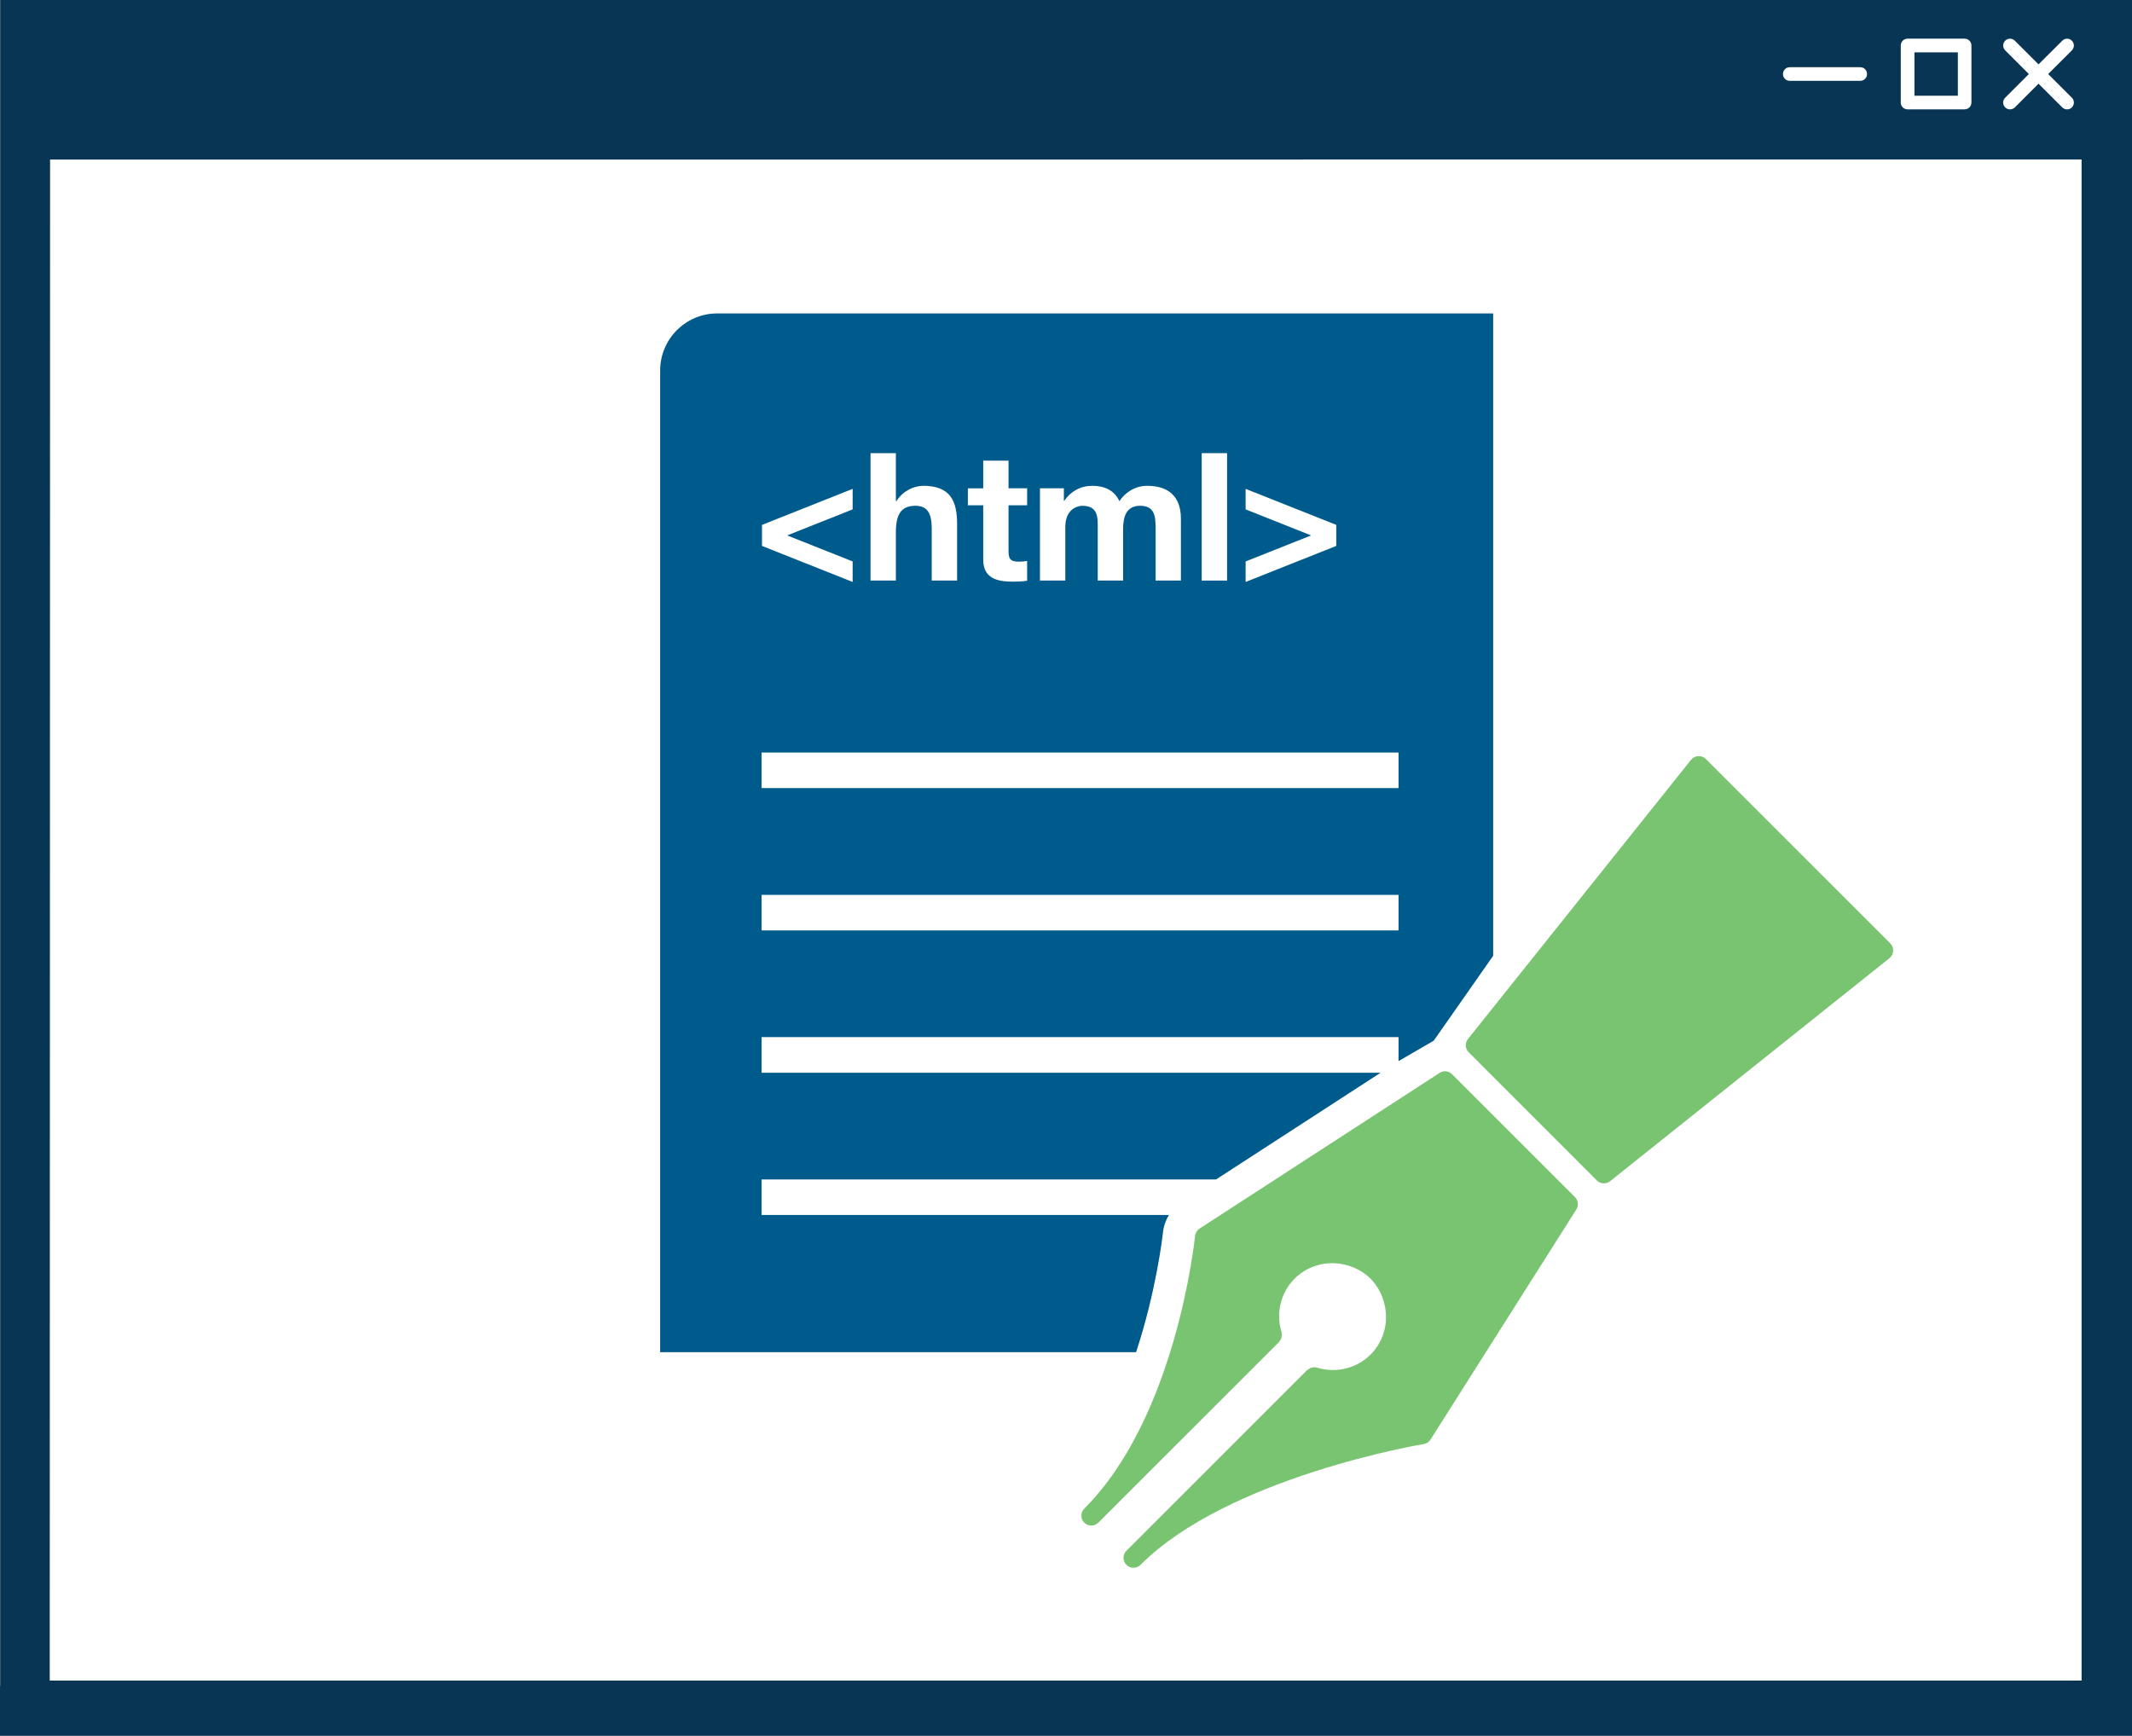
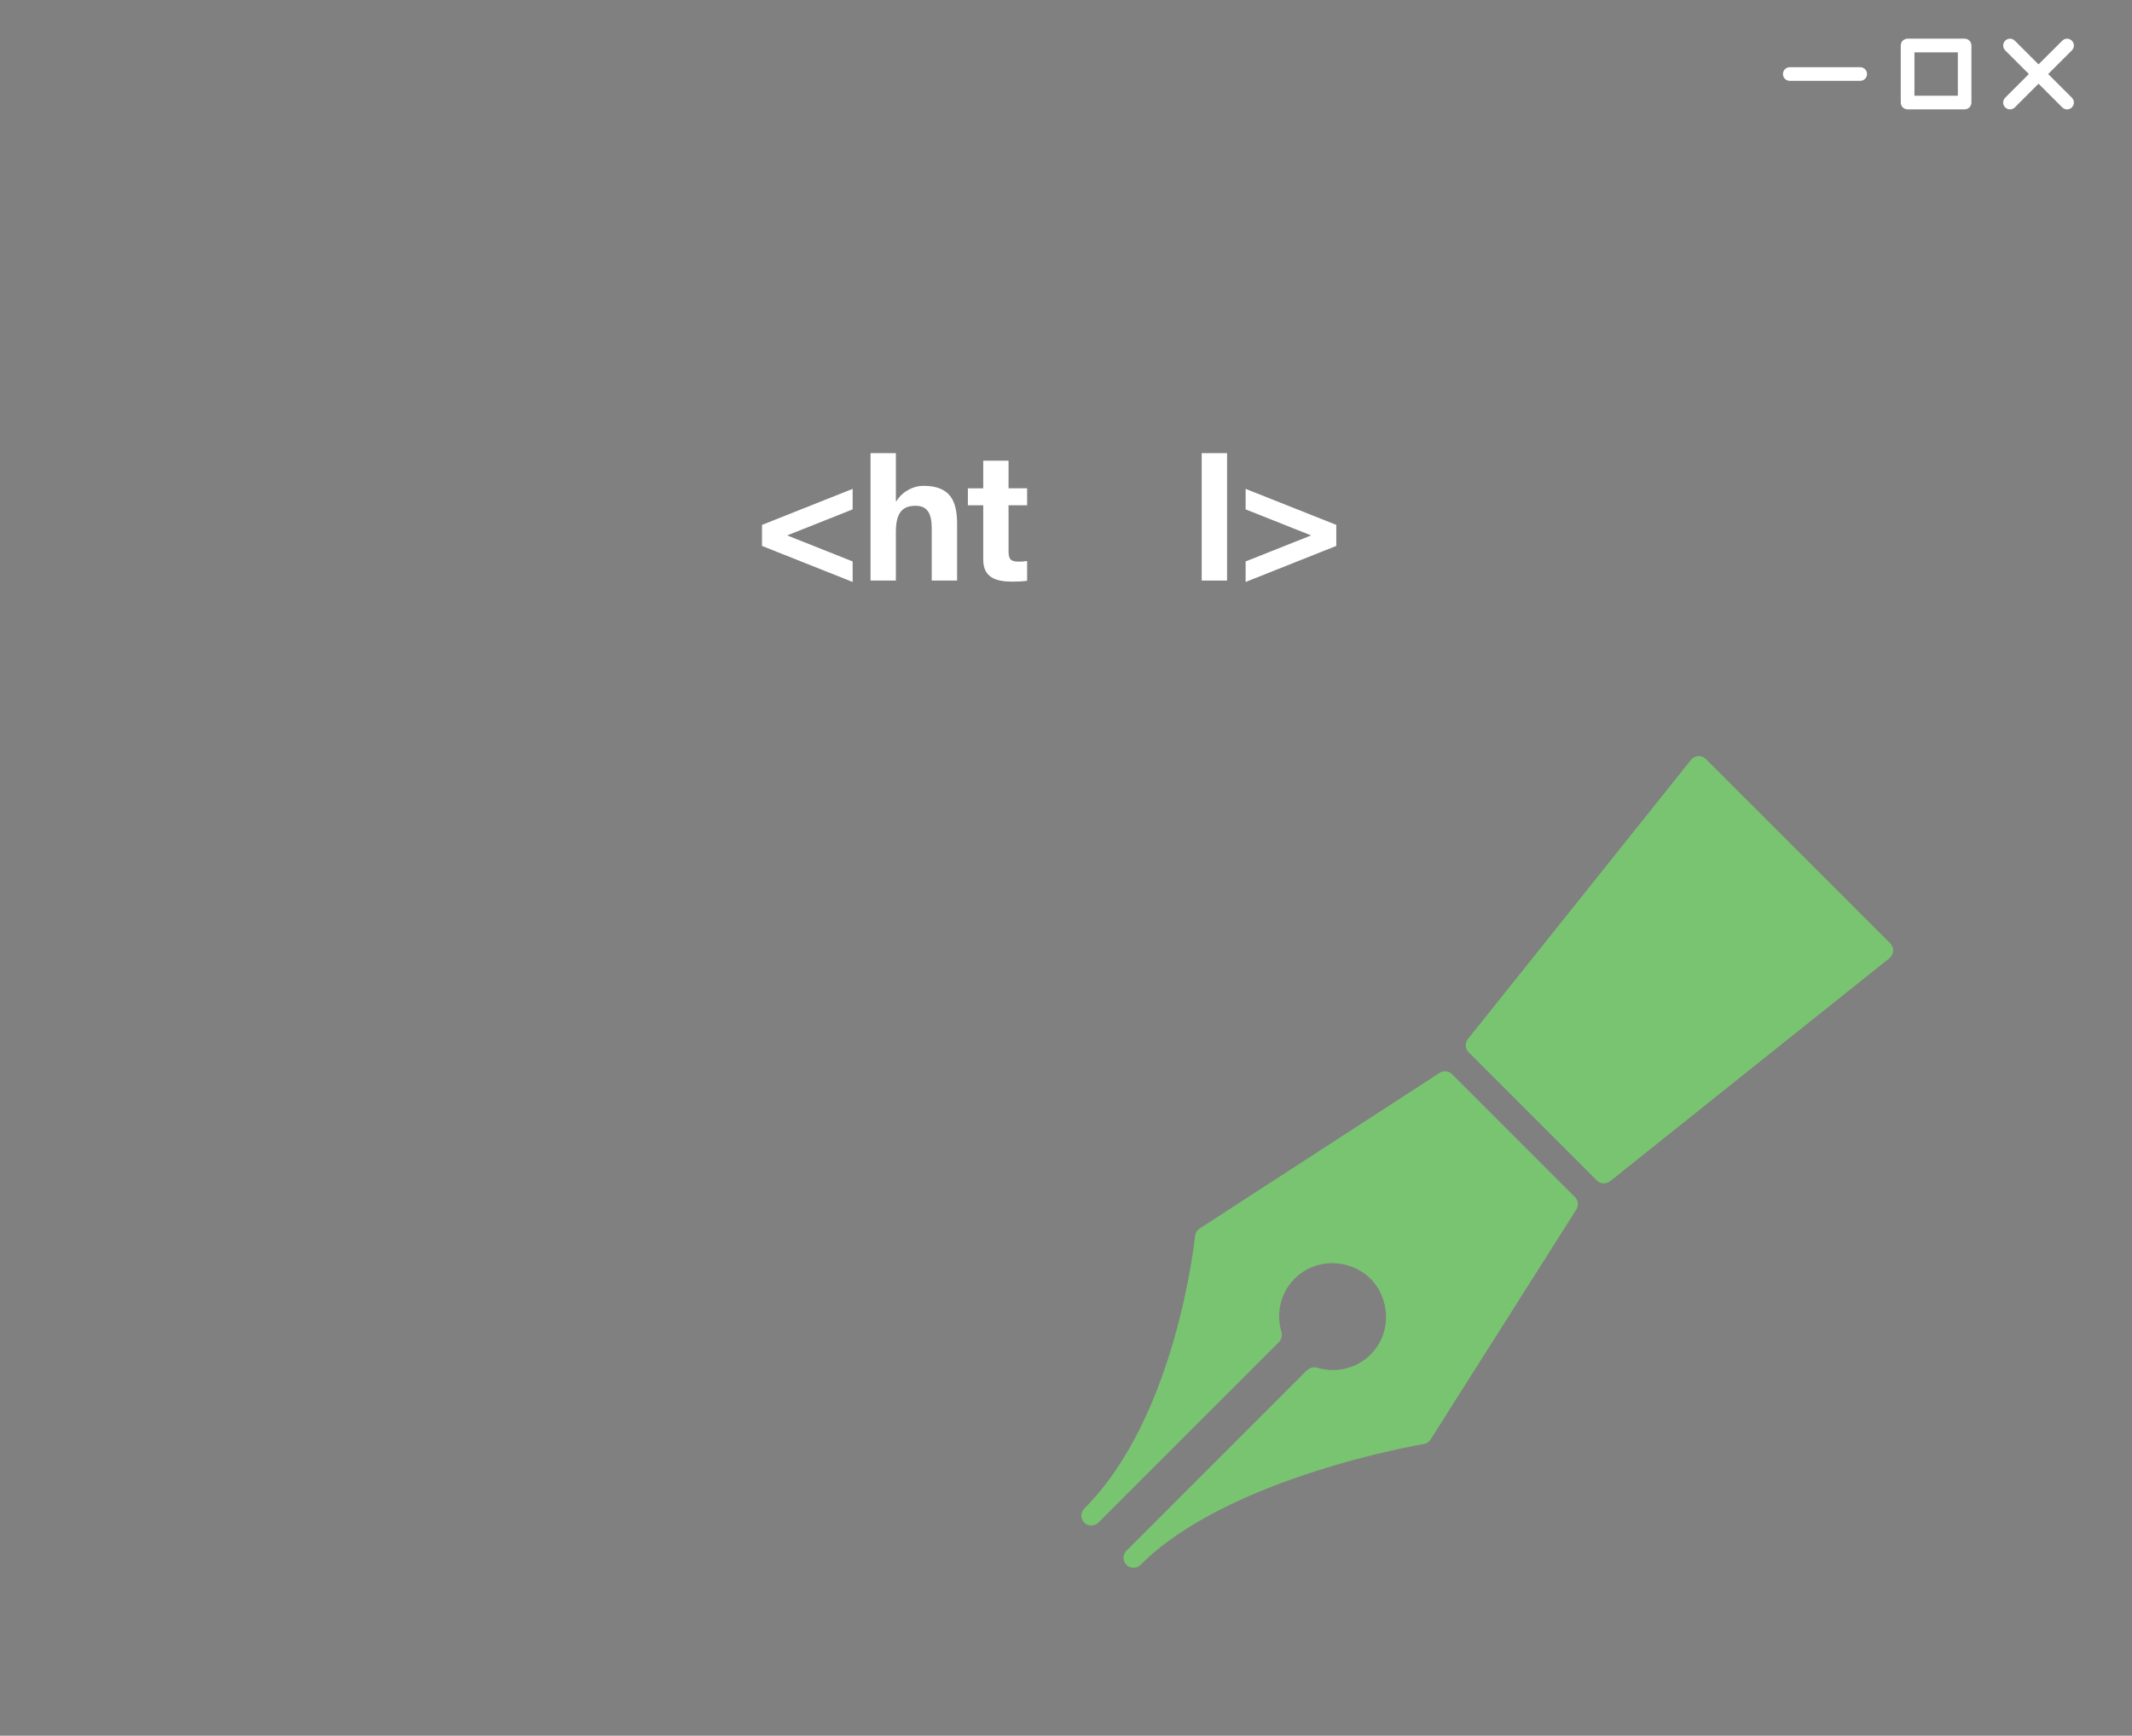
<svg xmlns="http://www.w3.org/2000/svg" version="1.1" id="Layer_1" x="0px" y="0px" width="111.608px" height="90.879px" viewBox="0 0 111.608 90.879" style="enable-background:new 0 0 111.608 90.879;" xml:space="preserve">
  <rect x="0" y="0" width="111.608" height="90.879" fill="#808080" stroke="none" />
  <style type="text/css">
	.st0{fill:#083553;}
	.st1{fill:#FFFFFF;}
	.st2{fill:#005B8D;}
	.st3{fill:#79C471;}
</style>
-   <polygon class="st0" points="107.145,0 107.145,0 0.02,0 0.02,88.275 0,88.275 0,90.879 2.206,90.879 2.604,90.879 111.608,90.879   111.608,4.462 111.608,2.188 111.608,0 " />
-   <polygon class="st1" points="108.969,8.352 2.622,8.354 2.604,87.993 108.969,87.993 " />
  <path class="st1" d="M97.381,3.519h-3.689c-0.198,0-0.356,0.161-0.356,0.357c0,0.197,0.158,0.356,0.356,0.356h3.689  c0.199,0,0.356-0.159,0.356-0.356C97.738,3.68,97.581,3.519,97.381,3.519" />
  <path class="st1" d="M108.461,5.117l-1.242-1.241l1.242-1.24c0.139-0.141,0.139-0.367,0-0.504c-0.139-0.142-0.365-0.142-0.504,0  l-1.242,1.238l-1.24-1.238c-0.141-0.142-0.368-0.142-0.506,0c-0.139,0.137-0.139,0.363,0,0.504l1.24,1.24l-1.24,1.241  c-0.141,0.14-0.141,0.366,0,0.506c0.07,0.069,0.16,0.104,0.252,0.104c0.092,0,0.182-0.034,0.254-0.104l1.24-1.241l1.242,1.241  c0.067,0.069,0.16,0.104,0.252,0.104c0.092,0,0.184-0.034,0.252-0.104C108.6,5.483,108.6,5.257,108.461,5.117" />
  <path class="st1" d="M102.491,5.012h-2.272V2.74h2.272V5.012z M102.848,2.025H99.86c-0.198,0-0.357,0.16-0.357,0.358v2.987  c0,0.197,0.159,0.355,0.357,0.355h2.988c0.195,0,0.354-0.158,0.354-0.355V2.384C103.203,2.186,103.043,2.025,102.848,2.025" />
  <g>
-     <path class="st2" d="M60.877,64.549c0,0,0.001-0.003,0.001-0.005c0.034-0.333,0.142-0.648,0.315-0.929H50.417h-10.55v-1.862h10.55   H63.66l8.613-5.587H50.417h-10.55v-1.865h10.55h22.795v1.256l1.842-1.069l3.112-4.445V38.604v-8.304V29.71v-7.486v-2.821v-2.993   h-2.991h-2.821H37.55c-1.653,0-2.992,1.34-2.992,2.993V29.71v0.591v26.608v10.899v2.991h2.992h16.666h5.257   C60.527,67.597,60.856,64.755,60.877,64.549 M39.867,39.401h10.55h22.795v1.862H50.417h-10.55V39.401z M39.867,46.854h10.55h22.795   v1.86H50.417h-10.55V46.854z" />
    <polygon class="st1" points="44.635,26.67 41.208,28.033 44.635,29.396 44.635,30.47 39.89,28.584 39.89,27.482 44.635,25.596  " />
    <path class="st1" d="M45.571,23.726h1.327v2.514h0.029c0.336-0.541,0.915-0.803,1.409-0.803c1.412,0,1.767,0.794,1.767,1.989v2.97   h-1.328v-2.728c0-0.795-0.232-1.186-0.849-1.186c-0.719,0-1.028,0.402-1.028,1.383v2.531h-1.327V23.726z" />
    <path class="st1" d="M52.796,25.567h0.973v0.888h-0.973v2.392c0,0.446,0.113,0.56,0.561,0.56c0.141,0,0.271-0.01,0.412-0.037v1.037   c-0.226,0.036-0.516,0.046-0.776,0.046c-0.813,0-1.522-0.187-1.522-1.15v-2.847h-0.804v-0.888h0.804v-1.449h1.325V25.567z" />
-     <path class="st1" d="M54.441,25.567h1.252v0.654h0.019c0.345-0.497,0.85-0.784,1.476-0.784c0.607,0,1.149,0.223,1.41,0.803   c0.279-0.422,0.785-0.803,1.457-0.803c1.027,0,1.765,0.475,1.765,1.726v3.232h-1.325v-2.736c0-0.643-0.056-1.177-0.813-1.177   c-0.748,0-0.888,0.617-0.888,1.224v2.69h-1.328v-2.707c0-0.562,0.04-1.206-0.803-1.206c-0.26,0-0.895,0.169-0.895,1.112v2.801   h-1.327V25.567z" />
    <rect x="62.908" y="23.726" class="st1" width="1.328" height="6.671" />
    <polygon class="st1" points="65.207,29.396 68.636,28.033 65.207,26.67 65.207,25.596 69.953,27.482 69.953,28.583 65.207,30.47     " />
    <path class="st3" d="M74.889,75.369l7.631-12.044c0.129-0.207,0.102-0.474-0.07-0.646l-6.438-6.436   c-0.176-0.176-0.445-0.204-0.648-0.07l-12.57,8.154c-0.133,0.089-0.22,0.232-0.235,0.392c-0.011,0.089-0.954,9.425-5.796,14.267   c-0.206,0.204-0.206,0.534,0,0.74c0.201,0.199,0.53,0.199,0.736-0.006l9.458-9.455c0.017-0.019,0.024-0.04,0.036-0.055   c0.027-0.031,0.049-0.062,0.064-0.097c0.011-0.025,0.018-0.055,0.025-0.083c0.007-0.036,0.018-0.076,0.022-0.115   c0-0.021-0.005-0.039-0.009-0.058c0-0.035,0.004-0.074-0.01-0.111c-0.304-0.998-0.039-2.074,0.688-2.801   c0.727-0.725,1.801-0.988,2.801-0.683c0.925,0.278,1.58,0.934,1.856,1.855c0.309,1.005,0.047,2.078-0.681,2.804   c-0.728,0.729-1.802,0.992-2.806,0.686c-0.117-0.04-0.239-0.018-0.348,0.025c0,0-0.006,0-0.01,0.005   c-0.048,0.017-0.086,0.05-0.126,0.081c-0.015,0.015-0.033,0.019-0.044,0.028l-9.449,9.451c-0.202,0.201-0.202,0.532,0.003,0.737   c0.202,0.201,0.533,0.201,0.733,0c4.608-4.609,14.729-6.312,14.83-6.326C74.68,75.584,74.812,75.498,74.889,75.369" />
    <path class="st3" d="M76.882,55.093l6.711,6.714c0.188,0.187,0.491,0.201,0.695,0.038l14.622-11.676   c0.115-0.093,0.186-0.23,0.193-0.38c0.012-0.147-0.047-0.291-0.15-0.396l-9.656-9.654c-0.105-0.104-0.246-0.16-0.395-0.149   c-0.149,0.006-0.285,0.078-0.379,0.193l-11.68,14.621C76.68,54.604,76.696,54.907,76.882,55.093" />
  </g>
</svg>